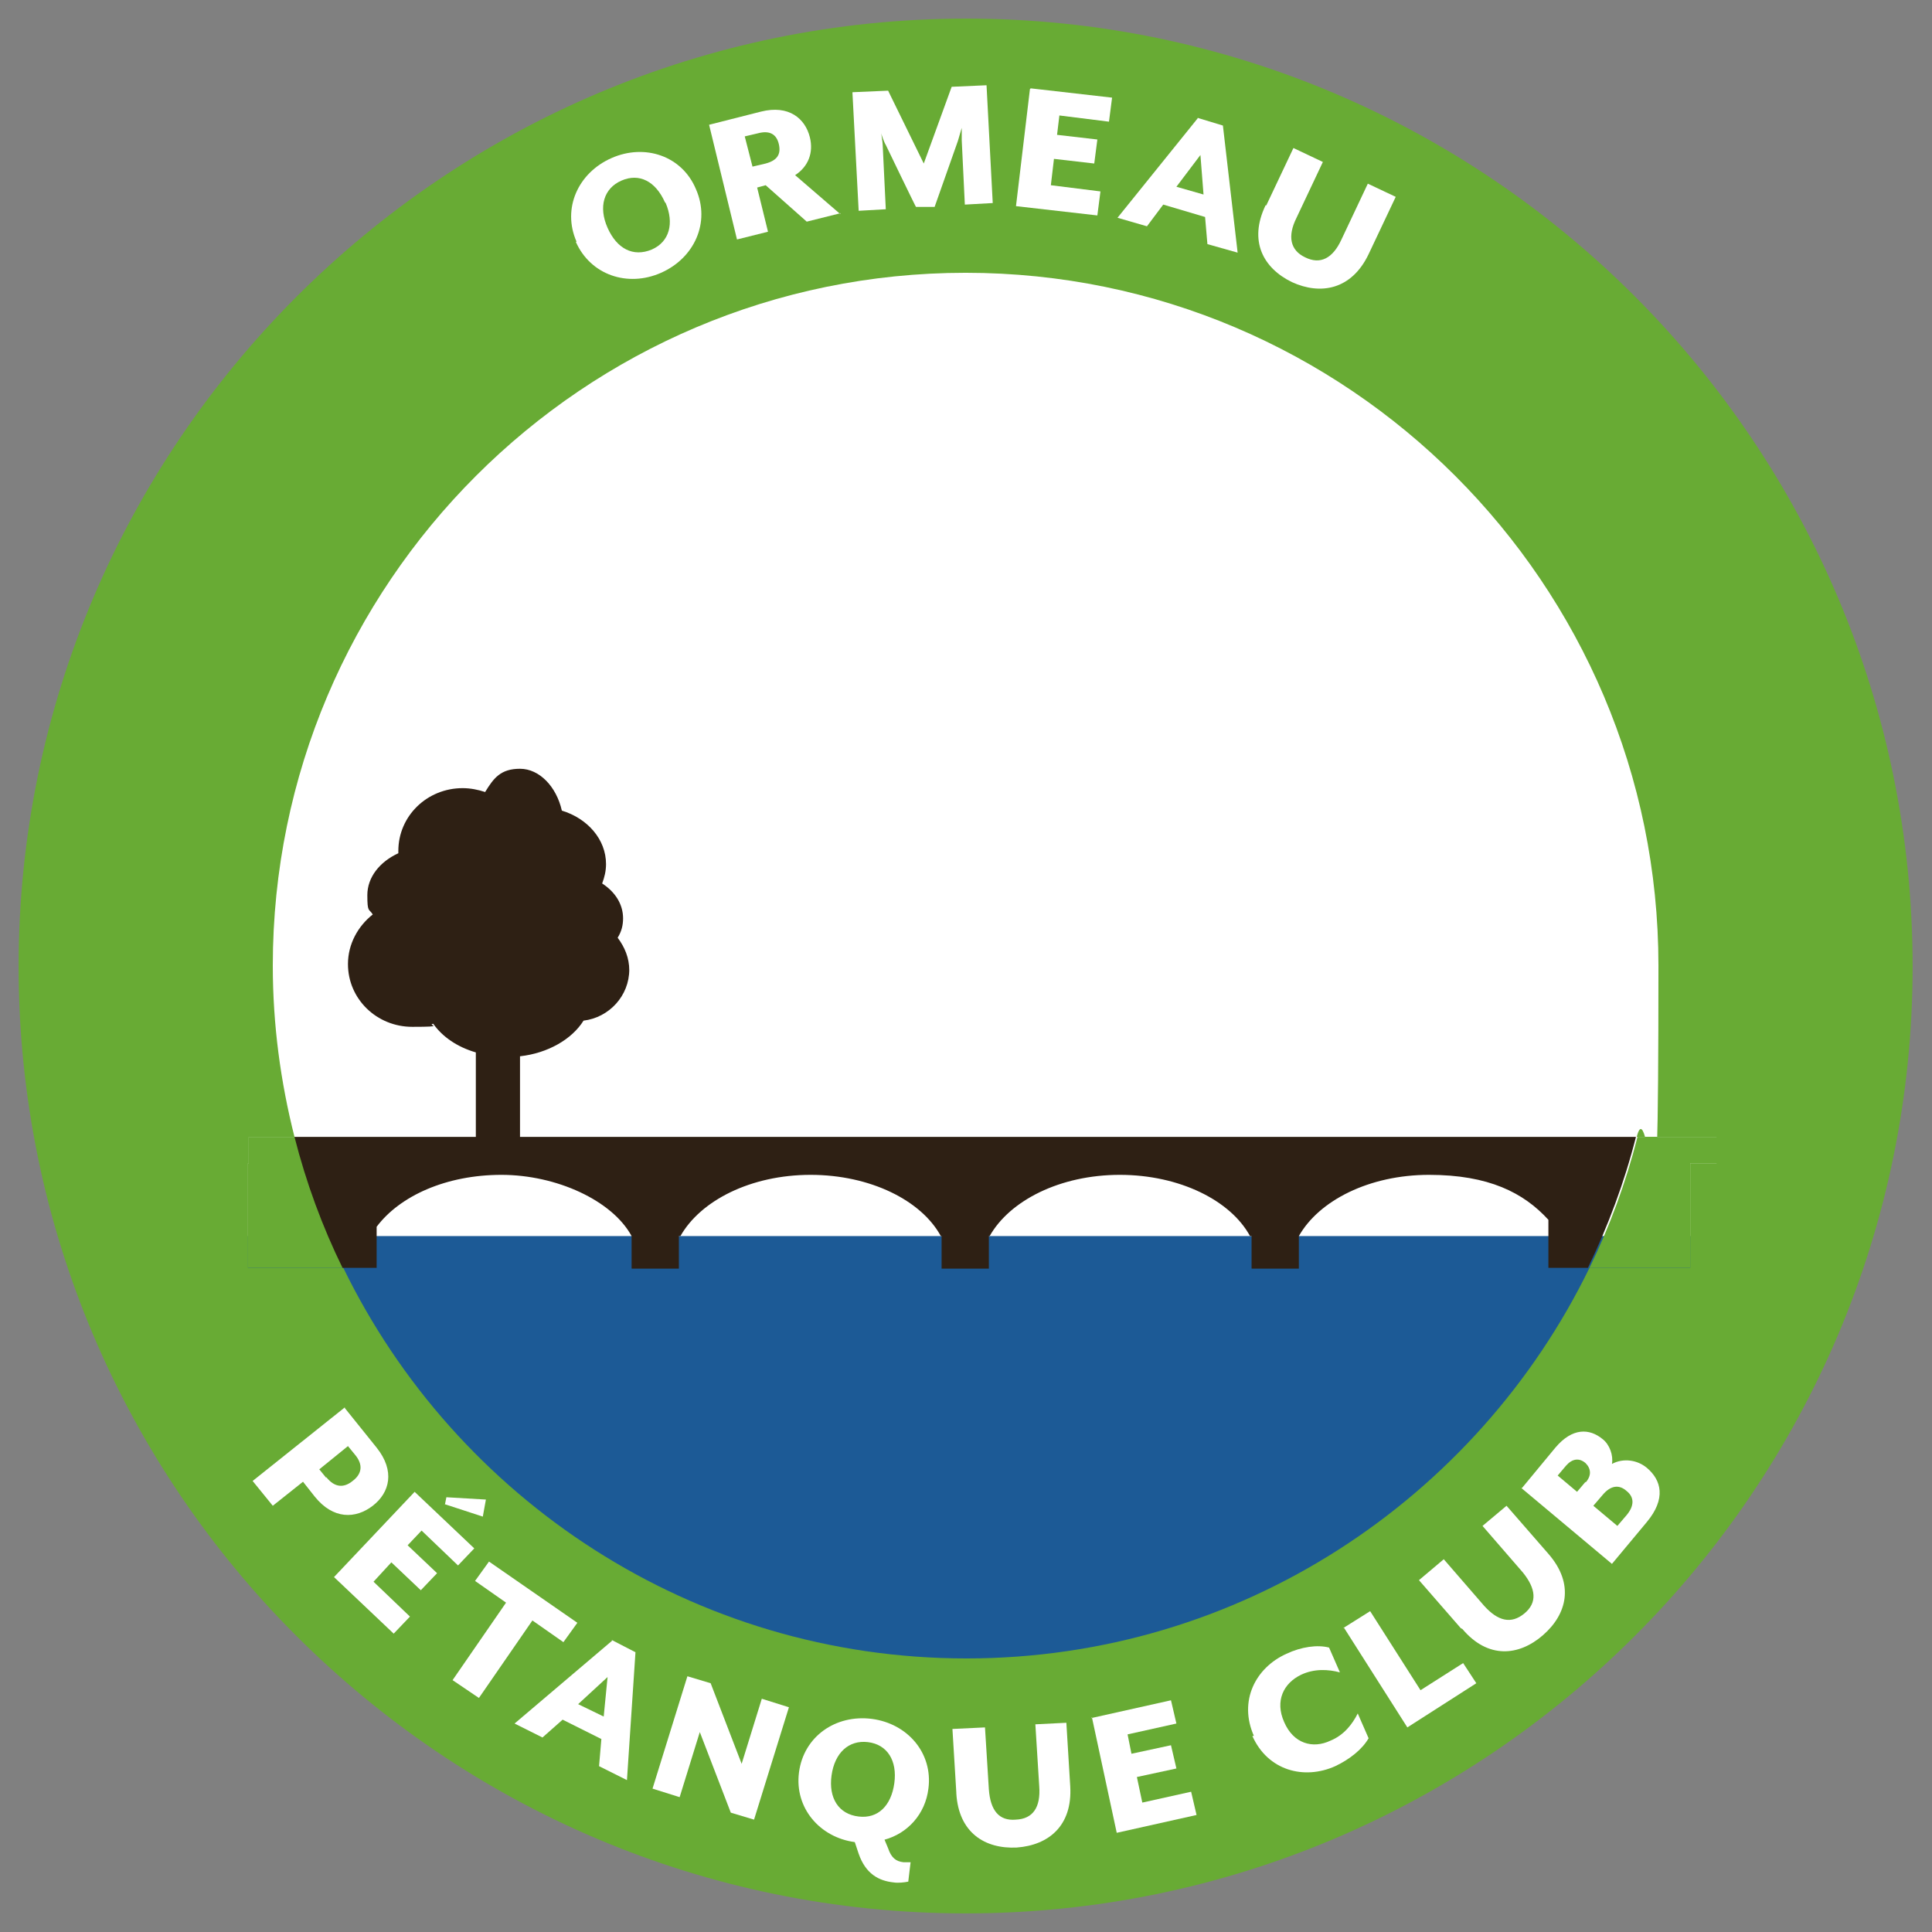
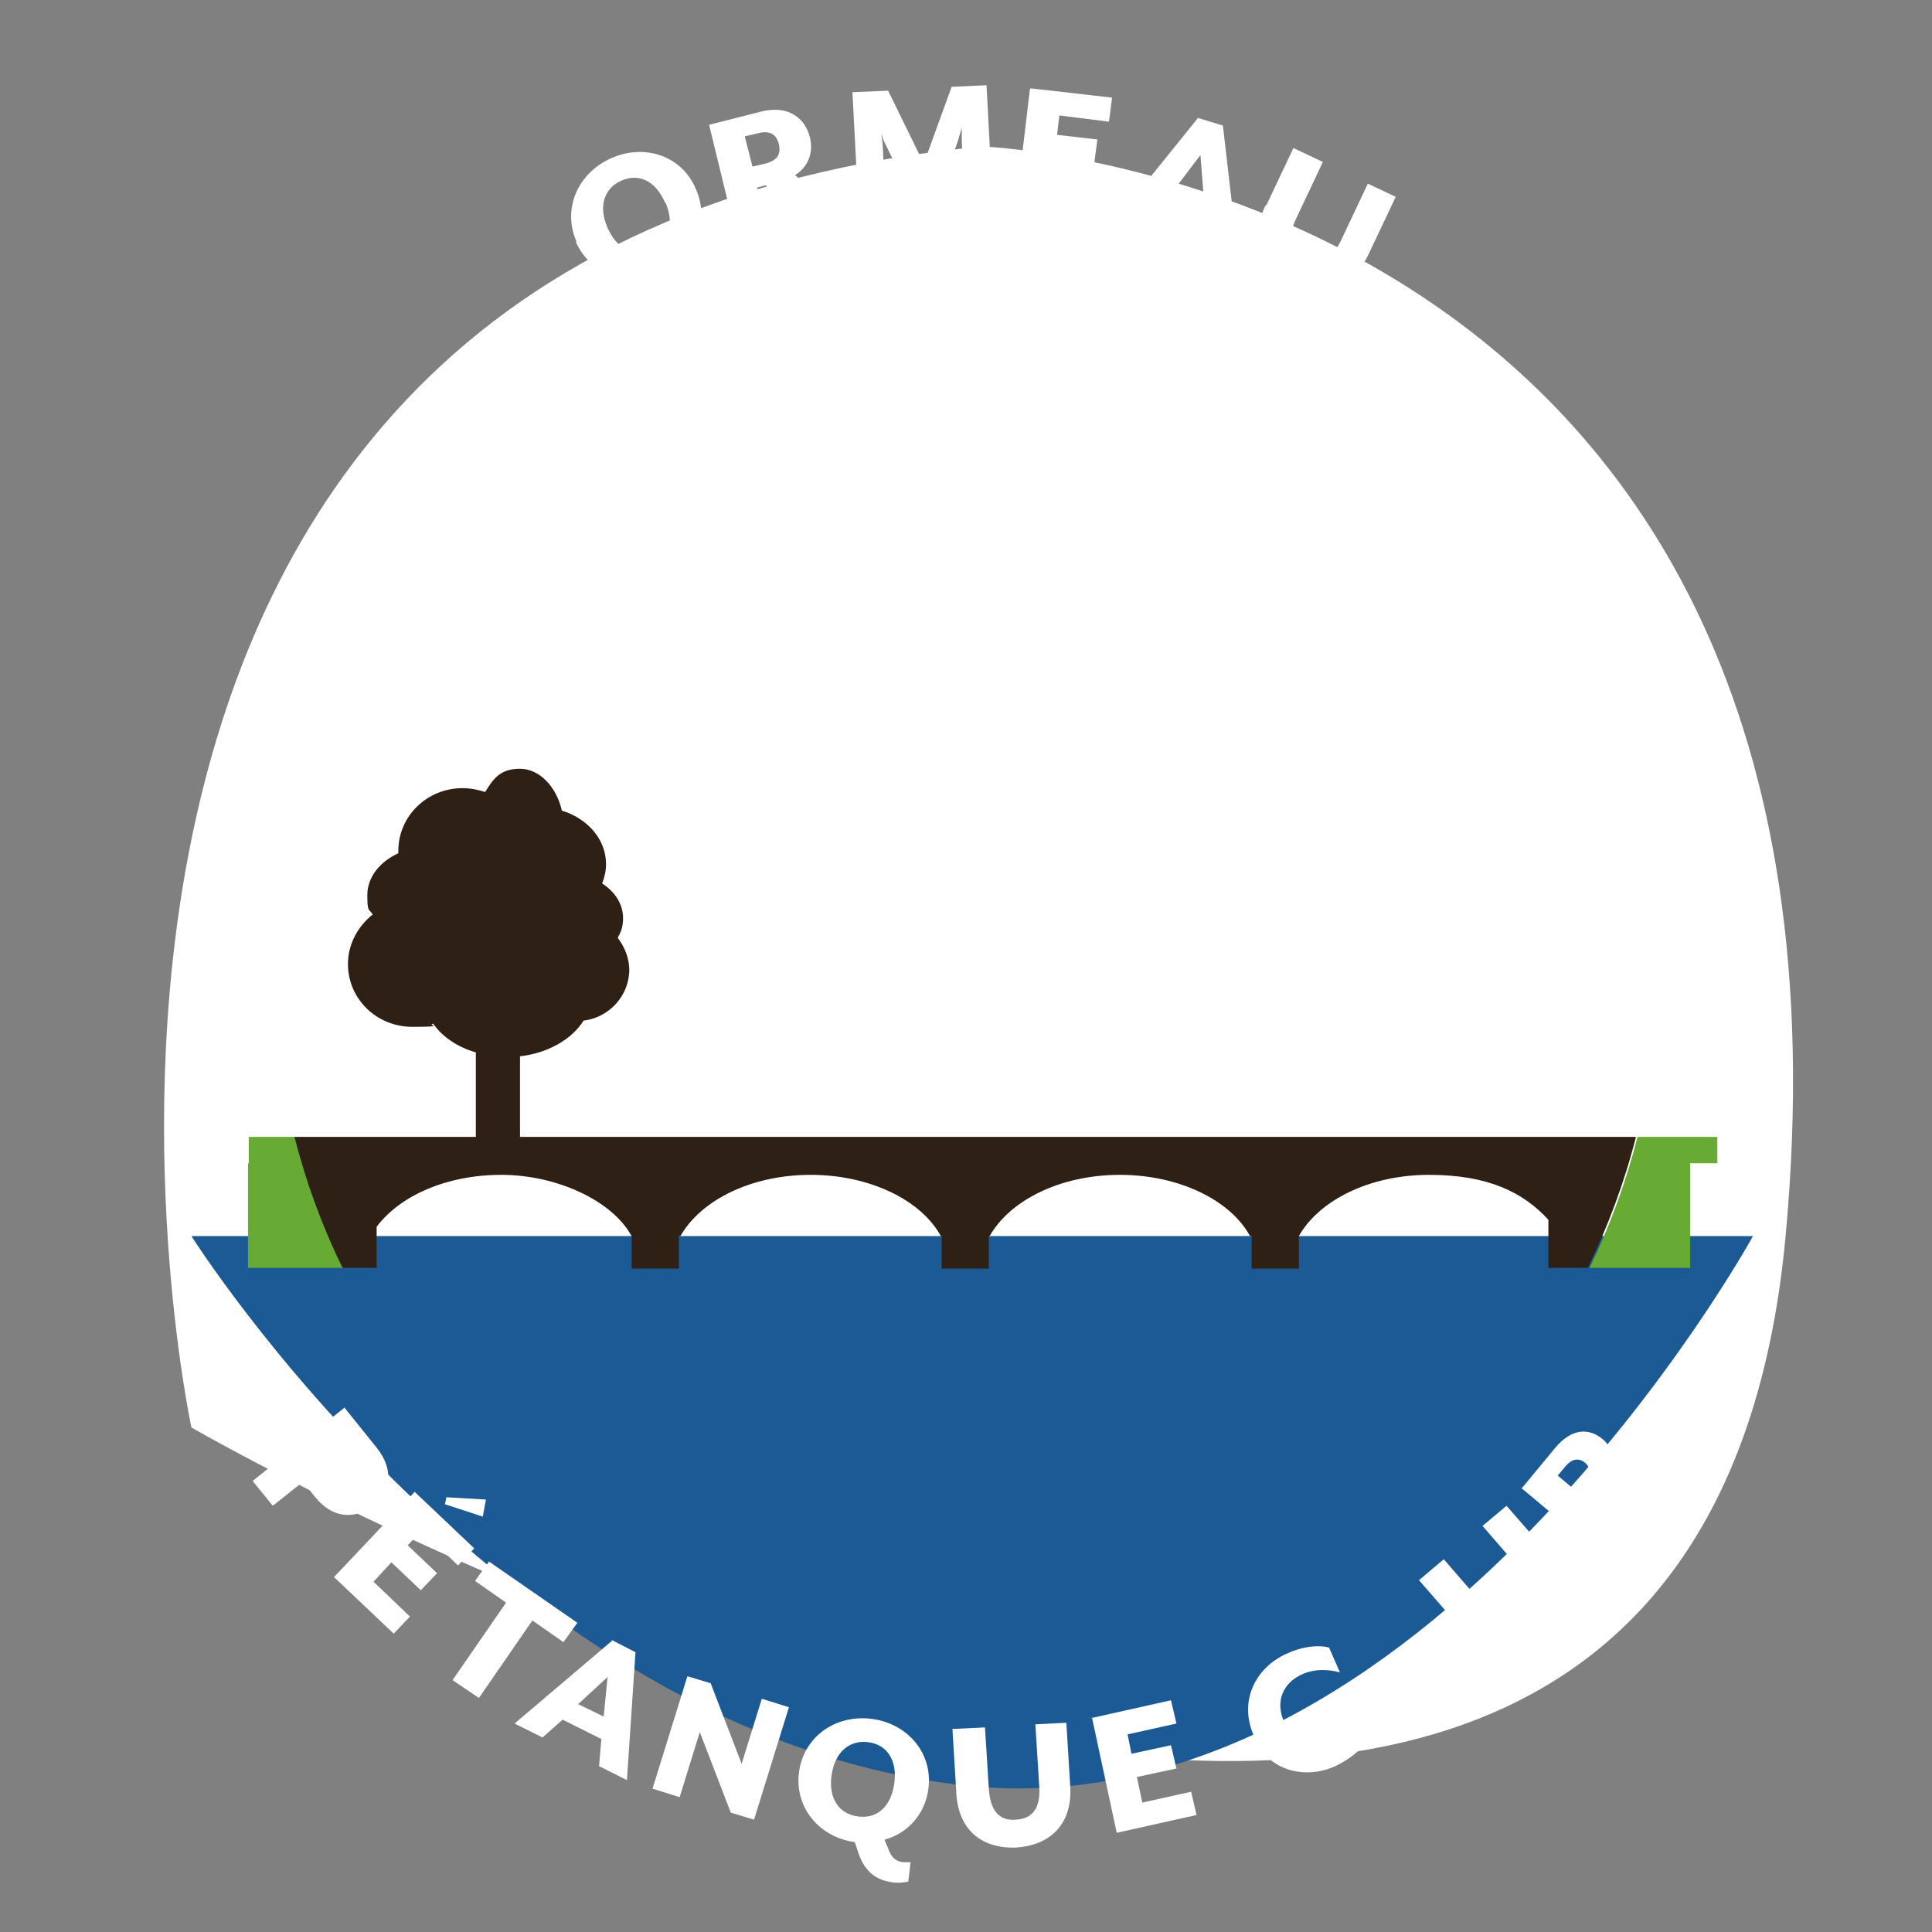
<svg xmlns="http://www.w3.org/2000/svg" version="1.1" viewBox="0 0 249.3 249.3">
  <rect x="0" y="0" width="249.3" height="249.3" fill="#808080" stroke="none" />
  <defs>
    <style>
      .cls-1 {
        fill: #fff;
      }

      .cls-2 {
        fill: none;
      }

      .cls-3 {
        fill: #2e2014;
      }

      .cls-4 {
        fill: #68ab34;
      }

      .cls-5 {
        fill: #1c5a96;
      }
    </style>
  </defs>
  <g>
    <g id="Layer_1">
      <path class="cls-1" d="M126.8,18.9s116.3,4.5,103.6,140.7-205.7,24.6-205.7,24.6c0,0-32.9-152.6,102.1-165.3Z" />
      <path class="cls-5" d="M24.7,159.5h201.5s-42.4,77.3-101.6,70.9c-59.2-6.3-99.9-70.9-99.9-70.9Z" />
      <line class="cls-1" x1="47.8" y1="155.4" x2="47.8" y2="150.1" />
      <line class="cls-1" x1="201.4" y1="155.4" x2="201.4" y2="150.1" />
      <rect class="cls-1" x="83.4" y="150.1" width="2.5" height="2.5" />
      <rect class="cls-1" x="123.4" y="150.1" width="2.5" height="2.5" />
      <rect class="cls-1" x="163.4" y="150.1" width="2.5" height="2.5" />
      <rect class="cls-1" x="41.9" y="150.1" width="2.5" height="2.5" />
      <rect class="cls-1" x="205.1" y="150.1" width="2.5" height="2.5" />
      <path class="cls-2" d="M214,124.7c0-49.3-40.1-89.4-89.4-89.4S35.3,75.4,35.3,124.7s1,15,2.8,22.1h173.2c1.8-7.1,2.8-14.5,2.8-22.1Z" />
-       <path class="cls-2" d="M199.9,157.5c-3.2-3.5-8.9-5.8-15.4-5.8s-14.3,3.3-16.8,7.9h-6.3c-2.6-4.6-9.1-7.9-16.8-7.9s-14.3,3.3-16.8,7.9h-6.3c-2.6-4.6-9.1-7.9-16.8-7.9s-14.3,3.3-16.8,7.9h-6.3c-2.6-4.6-9.1-7.9-16.8-7.9s-13.1,2.7-16.1,6.7h0v5.3h-4.4c14.5,29.8,45.1,50.4,80.4,50.4s65.9-20.6,80.4-50.4h-5.1v-6.2Z" />
      <path class="cls-4" d="M32.1,146.7v3.4h-.1v13.5h12.3c-2.6-5.4-4.7-11-6.2-16.9h-5.9Z" />
      <path class="cls-4" d="M211.3,146.7c-1.5,5.9-3.6,11.6-6.2,16.9h13v-13.5h3.5v-3.4h-10.3Z" />
-       <path class="cls-4" d="M124.7,2.4C57.3,2.4,2.4,57.3,2.4,124.7s54.8,122.2,122.2,122.2,122.2-54.8,122.2-122.2S192,2.4,124.7,2.4ZM218.1,150.1v13.5h-13c-14.5,29.8-45.1,50.4-80.4,50.4s-65.9-20.6-80.4-50.4h-12.3v-13.5h.1v-3.4h5.9c-1.8-7.1-2.8-14.5-2.8-22.1,0-49.3,40.1-89.4,89.4-89.4s89.4,40.1,89.4,89.4-1,15-2.8,22.1h10.3v3.4h-3.5Z" />
      <g>
        <path class="cls-1" d="M74.4,31.2c-1.9-4.3.2-8.9,4.5-10.8,4.3-1.9,9.1-.3,10.9,4,1.9,4.3-.2,8.9-4.5,10.8-4.3,1.9-9.1.3-11-4ZM85.8,26.1c-1.2-2.7-3.3-3.8-5.6-2.8-2.3,1-3,3.4-1.8,6.1,1.2,2.7,3.3,3.8,5.7,2.8,2.3-1,2.9-3.4,1.8-6Z" />
        <path class="cls-1" d="M108.5,27.5l-4.4,1.1-5.3-4.7-1.1.3,1.4,5.7-4,1-3.6-14.8,6.7-1.7c3.6-.9,5.7.9,6.3,3.3.5,2-.2,3.8-1.9,4.9l5.8,5ZM98.8,21.1c1.5-.4,2-1.2,1.7-2.5-.3-1.3-1.2-1.8-2.7-1.4l-1.7.4,1,3.9,1.7-.4Z" />
        <path class="cls-1" d="M110,11.9l4.6-.2,4.6,9.4,3.6-9.9,4.5-.2.8,15.2-3.6.2-.4-8.3c0-.4,0-1.5,0-1.6l-.5,1.7-3,8.5h-2.4c0,.1-3.9-8-3.9-8-.2-.3-.6-1.4-.6-1.6,0,.1.2,1.3.2,1.6l.4,8.3-3.5.2-.8-15.2Z" />
        <path class="cls-1" d="M133,11.4l10.5,1.2-.4,3.1-6.4-.8-.3,2.5,5.2.6-.4,3.1-5.2-.6-.4,3.4,6.4.8-.4,3.1-10.5-1.2,1.8-15.1Z" />
        <path class="cls-1" d="M154.5,15.2l3.3,1,1.9,16.4-3.9-1.1-.3-3.5-5.4-1.6-2.1,2.8-3.8-1.1,10.4-12.9ZM155.3,25.1l-.4-5.1-3.1,4.1,3.5,1Z" />
        <path class="cls-1" d="M163.4,26.5l3.5-7.4,3.8,1.8-3.4,7.2c-1.2,2.4-.8,4.2,1.1,5.1,2,1,3.6.1,4.7-2.3l3.4-7.2,3.6,1.7-3.5,7.4c-2.2,4.6-6.2,5.3-9.9,3.6-3.7-1.8-5.6-5.3-3.4-9.9Z" />
      </g>
      <path class="cls-3" d="M87.7,158.5c0-1.7-1.4-3.1-3.1-3.1s-3.1,1.4-3.1,3.1,0,0,0,0h0v5.2h6.1v-5.2h0s0,0,0,0Z" />
      <path class="cls-3" d="M127.7,158.5c0-1.7-1.4-3.1-3.1-3.1s-3.1,1.4-3.1,3.1,0,0,0,0h0v5.2h6.1v-5.2h0s0,0,0,0Z" />
      <path class="cls-3" d="M167.7,158.5c0-1.7-1.4-3.1-3.1-3.1s-3.1,1.4-3.1,3.1,0,0,0,0h0v5.2h6.1v-5.2h0s0,0,0,0Z" />
      <path class="cls-3" d="M38,146.7c1.5,5.9,3.6,11.6,6.2,16.9h4.4v-5.3h0c3-4,9-6.7,16.1-6.7s14.3,3.3,16.8,7.9h6.3c2.6-4.6,9.1-7.9,16.8-7.9s14.3,3.3,16.8,7.9h6.3c2.6-4.6,9.1-7.9,16.8-7.9s14.3,3.3,16.8,7.9h6.3c2.6-4.6,9.1-7.9,16.8-7.9s12.2,2.3,15.4,5.8v6.2h5.1c2.6-5.4,4.7-11,6.2-16.9H38Z" />
      <g>
        <path class="cls-1" d="M44.5,181.7l4.1,5.1c2.4,3,1.7,5.8-.5,7.5-2.2,1.7-5.1,1.8-7.5-1.2l-1.5-1.9-3.9,3.1-2.6-3.2,11.9-9.5ZM42.1,190.6c1.1,1.4,2.3,1.4,3.4.5,1.2-.9,1.4-2.1.3-3.4l-.9-1.1-3.7,3,.9,1.1Z" />
        <path class="cls-1" d="M53.5,192.5l7.7,7.3-2.1,2.2-4.7-4.5-1.8,1.9,3.8,3.6-2.1,2.2-3.8-3.6-2.3,2.5,4.7,4.5-2.1,2.2-7.7-7.3,10.5-11.1ZM57.4,194.2l.2-1,5.1.3-.4,2.2-4.9-1.6Z" />
        <path class="cls-1" d="M65.3,206.8l-4-2.8,1.8-2.5,11.4,7.9-1.8,2.5-4-2.8-6.9,10-3.4-2.3,6.9-10Z" />
        <path class="cls-1" d="M78.9,211.6l3.1,1.6-1.1,16.5-3.6-1.8.3-3.5-5-2.5-2.6,2.3-3.6-1.8,12.6-10.7ZM77.9,221.5l.5-5.1-3.8,3.5,3.3,1.6Z" />
        <path class="cls-1" d="M88.7,216.3l3,.9,4,10.4,2.6-8.4,3.5,1.1-4.5,14.5-3-.9-4-10.4-2.6,8.4-3.5-1.1,4.5-14.5Z" />
        <path class="cls-1" d="M114.1,237.3l.5,1.2c.4,1.2,1,1.7,2,1.8.3,0,.6,0,.9,0l-.3,2.5c-.5.1-1.3.2-1.9.1-1.9-.2-3.6-1.1-4.5-3.7l-.5-1.5c-4.5-.6-7.8-4.4-7.2-9,.6-4.6,4.7-7.5,9.4-6.9,4.6.6,7.9,4.4,7.3,9-.4,3.3-2.7,5.8-5.7,6.6ZM115.4,230.1c.4-2.9-.9-5-3.4-5.3-2.5-.3-4.3,1.4-4.7,4.3s.9,5,3.5,5.3c2.5.3,4.2-1.4,4.6-4.3Z" />
        <path class="cls-1" d="M123.4,231.3l-.5-8.2,4.2-.2.5,8c.2,2.7,1.3,4.1,3.5,3.9,2.2-.1,3.2-1.6,3-4.3l-.5-8,4-.2.5,8.2c.3,5.1-2.8,7.6-6.9,7.9-4.1.2-7.5-1.9-7.8-7Z" />
        <path class="cls-1" d="M140.8,221.7l10.3-2.3.7,3-6.3,1.4.5,2.5,5.1-1.1.7,3-5.1,1.1.7,3.3,6.3-1.4.7,3-10.3,2.3-3.2-14.9Z" />
        <path class="cls-1" d="M161.8,224c-2-4.5.2-8.8,4.2-10.6,1.9-.9,4-1.2,5.5-.8l1.4,3.2c-1.5-.4-3.3-.5-5,.3-2.3,1.1-3.4,3.4-2.2,6.1,1.2,2.8,3.7,3.5,6,2.4,1.7-.7,2.8-2.1,3.5-3.5l1.4,3.2c-.8,1.4-2.4,2.7-4.3,3.6-4,1.8-8.7.6-10.7-3.9Z" />
-         <path class="cls-1" d="M173.3,210.1l3.5-2.2,6.5,10.2,5.5-3.5,1.7,2.6-8.9,5.7-8.2-12.9Z" />
-         <path class="cls-1" d="M188.5,210.1l-5.4-6.2,3.2-2.7,5.2,6c1.8,2,3.5,2.4,5.2,1,1.7-1.4,1.5-3.2-.2-5.3l-5.2-6,3.1-2.6,5.4,6.2c3.4,3.9,2.4,7.8-.7,10.5-3.1,2.7-7.1,3.1-10.4-.8Z" />
+         <path class="cls-1" d="M188.5,210.1l-5.4-6.2,3.2-2.7,5.2,6c1.8,2,3.5,2.4,5.2,1,1.7-1.4,1.5-3.2-.2-5.3l-5.2-6,3.1-2.6,5.4,6.2Z" />
        <path class="cls-1" d="M196.4,192l4.3-5.2c2.2-2.6,4.4-2.5,6.1-1.1.9.7,1.4,2.1,1.2,3.2,1.5-.8,3.3-.5,4.5.5,1.9,1.6,2.5,4,0,7l-4.5,5.4-11.7-9.8ZM204.6,191.3c.8-.9.7-1.8,0-2.5-.8-.7-1.7-.6-2.5.3l-1.1,1.3,2.5,2.1,1.1-1.3ZM209.9,195.5c1-1.2,1-2.3,0-3.1-1-.9-2.1-.7-3.1.5l-1.2,1.4,3.1,2.6,1.2-1.4Z" />
      </g>
      <path class="cls-3" d="M81.2,125.2c0-1.6-.6-3-1.5-4.2.5-.8.7-1.6.7-2.5,0-1.8-1-3.4-2.7-4.5.3-.8.5-1.6.5-2.5,0-3.2-2.4-5.9-5.7-6.9-.7-3.1-2.9-5.4-5.4-5.4s-3.4,1.2-4.5,3c-.9-.3-1.9-.5-2.9-.5-4.6,0-8.3,3.6-8.3,8.1s0,.2,0,.3c-2.4,1.1-4,3.1-4,5.4s.2,1.7.7,2.5c-1.9,1.5-3.2,3.8-3.2,6.4,0,4.5,3.7,8.1,8.3,8.1s1.8-.2,2.7-.4c1.2,1.7,3.1,3,5.5,3.7v15.1l5.7-1v-13.6c3.6-.4,6.7-2.2,8.2-4.6,3.3-.4,5.9-3.2,5.9-6.6Z" />
    </g>
  </g>
</svg>